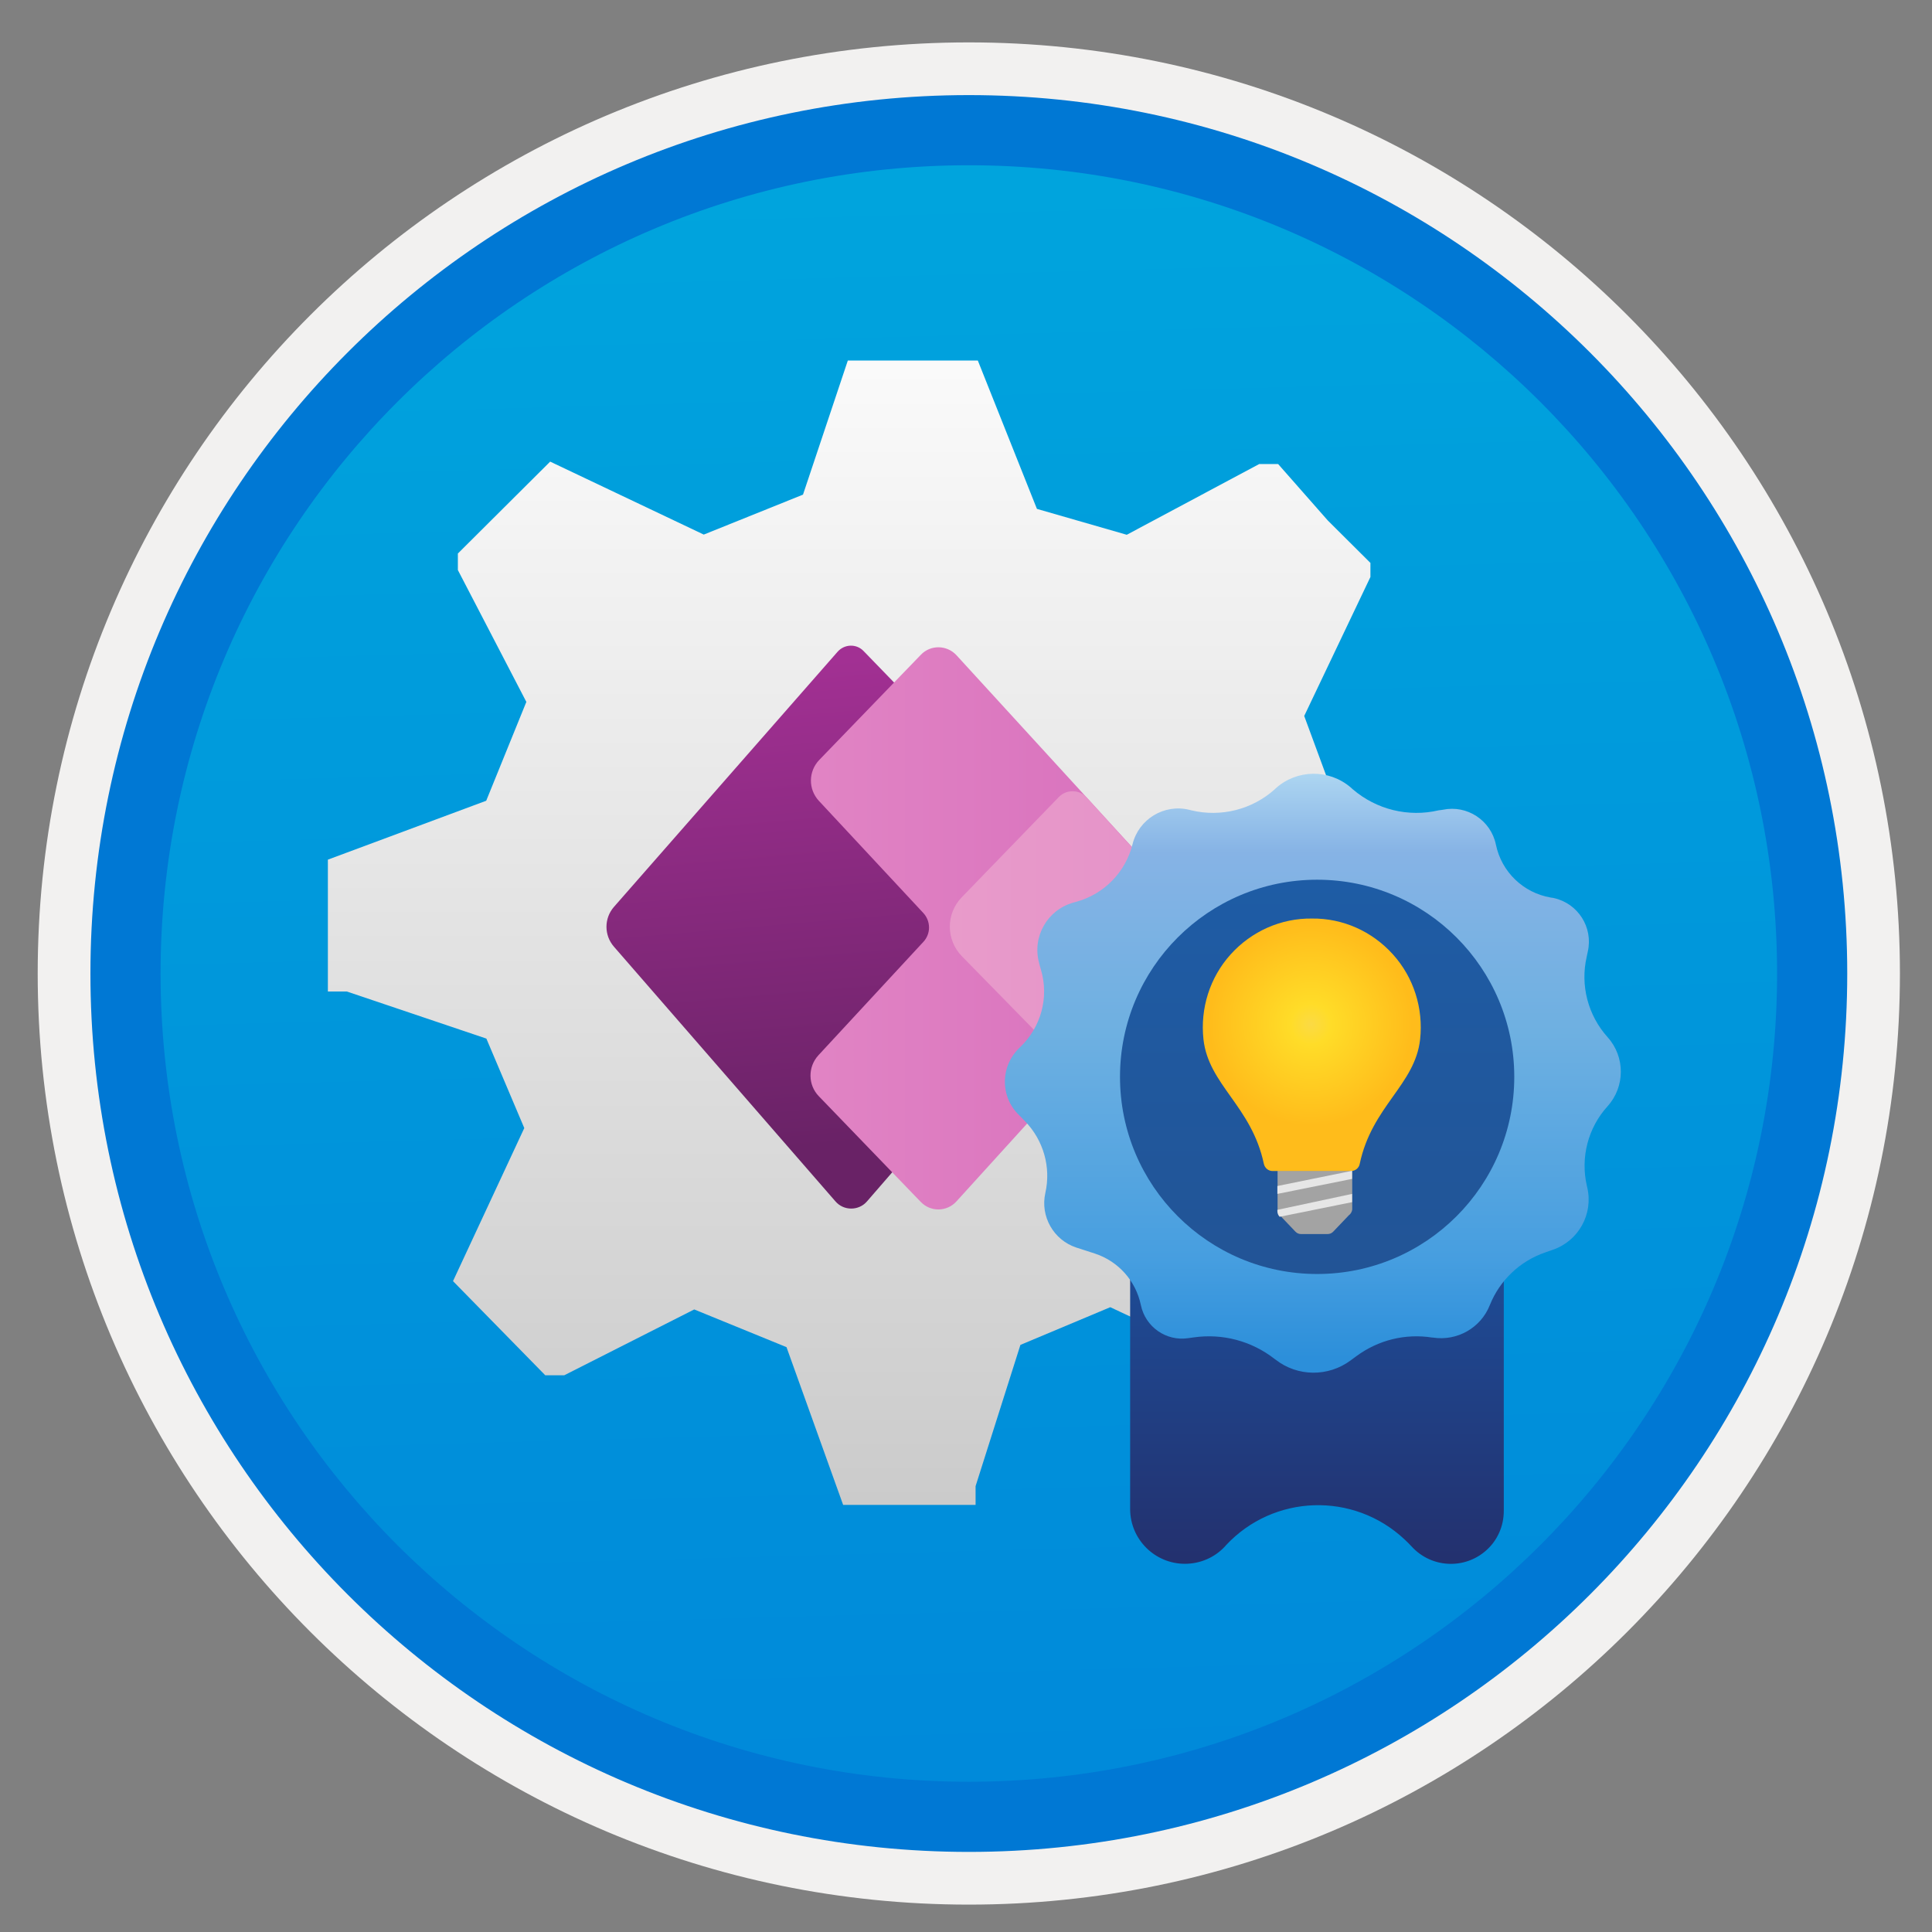
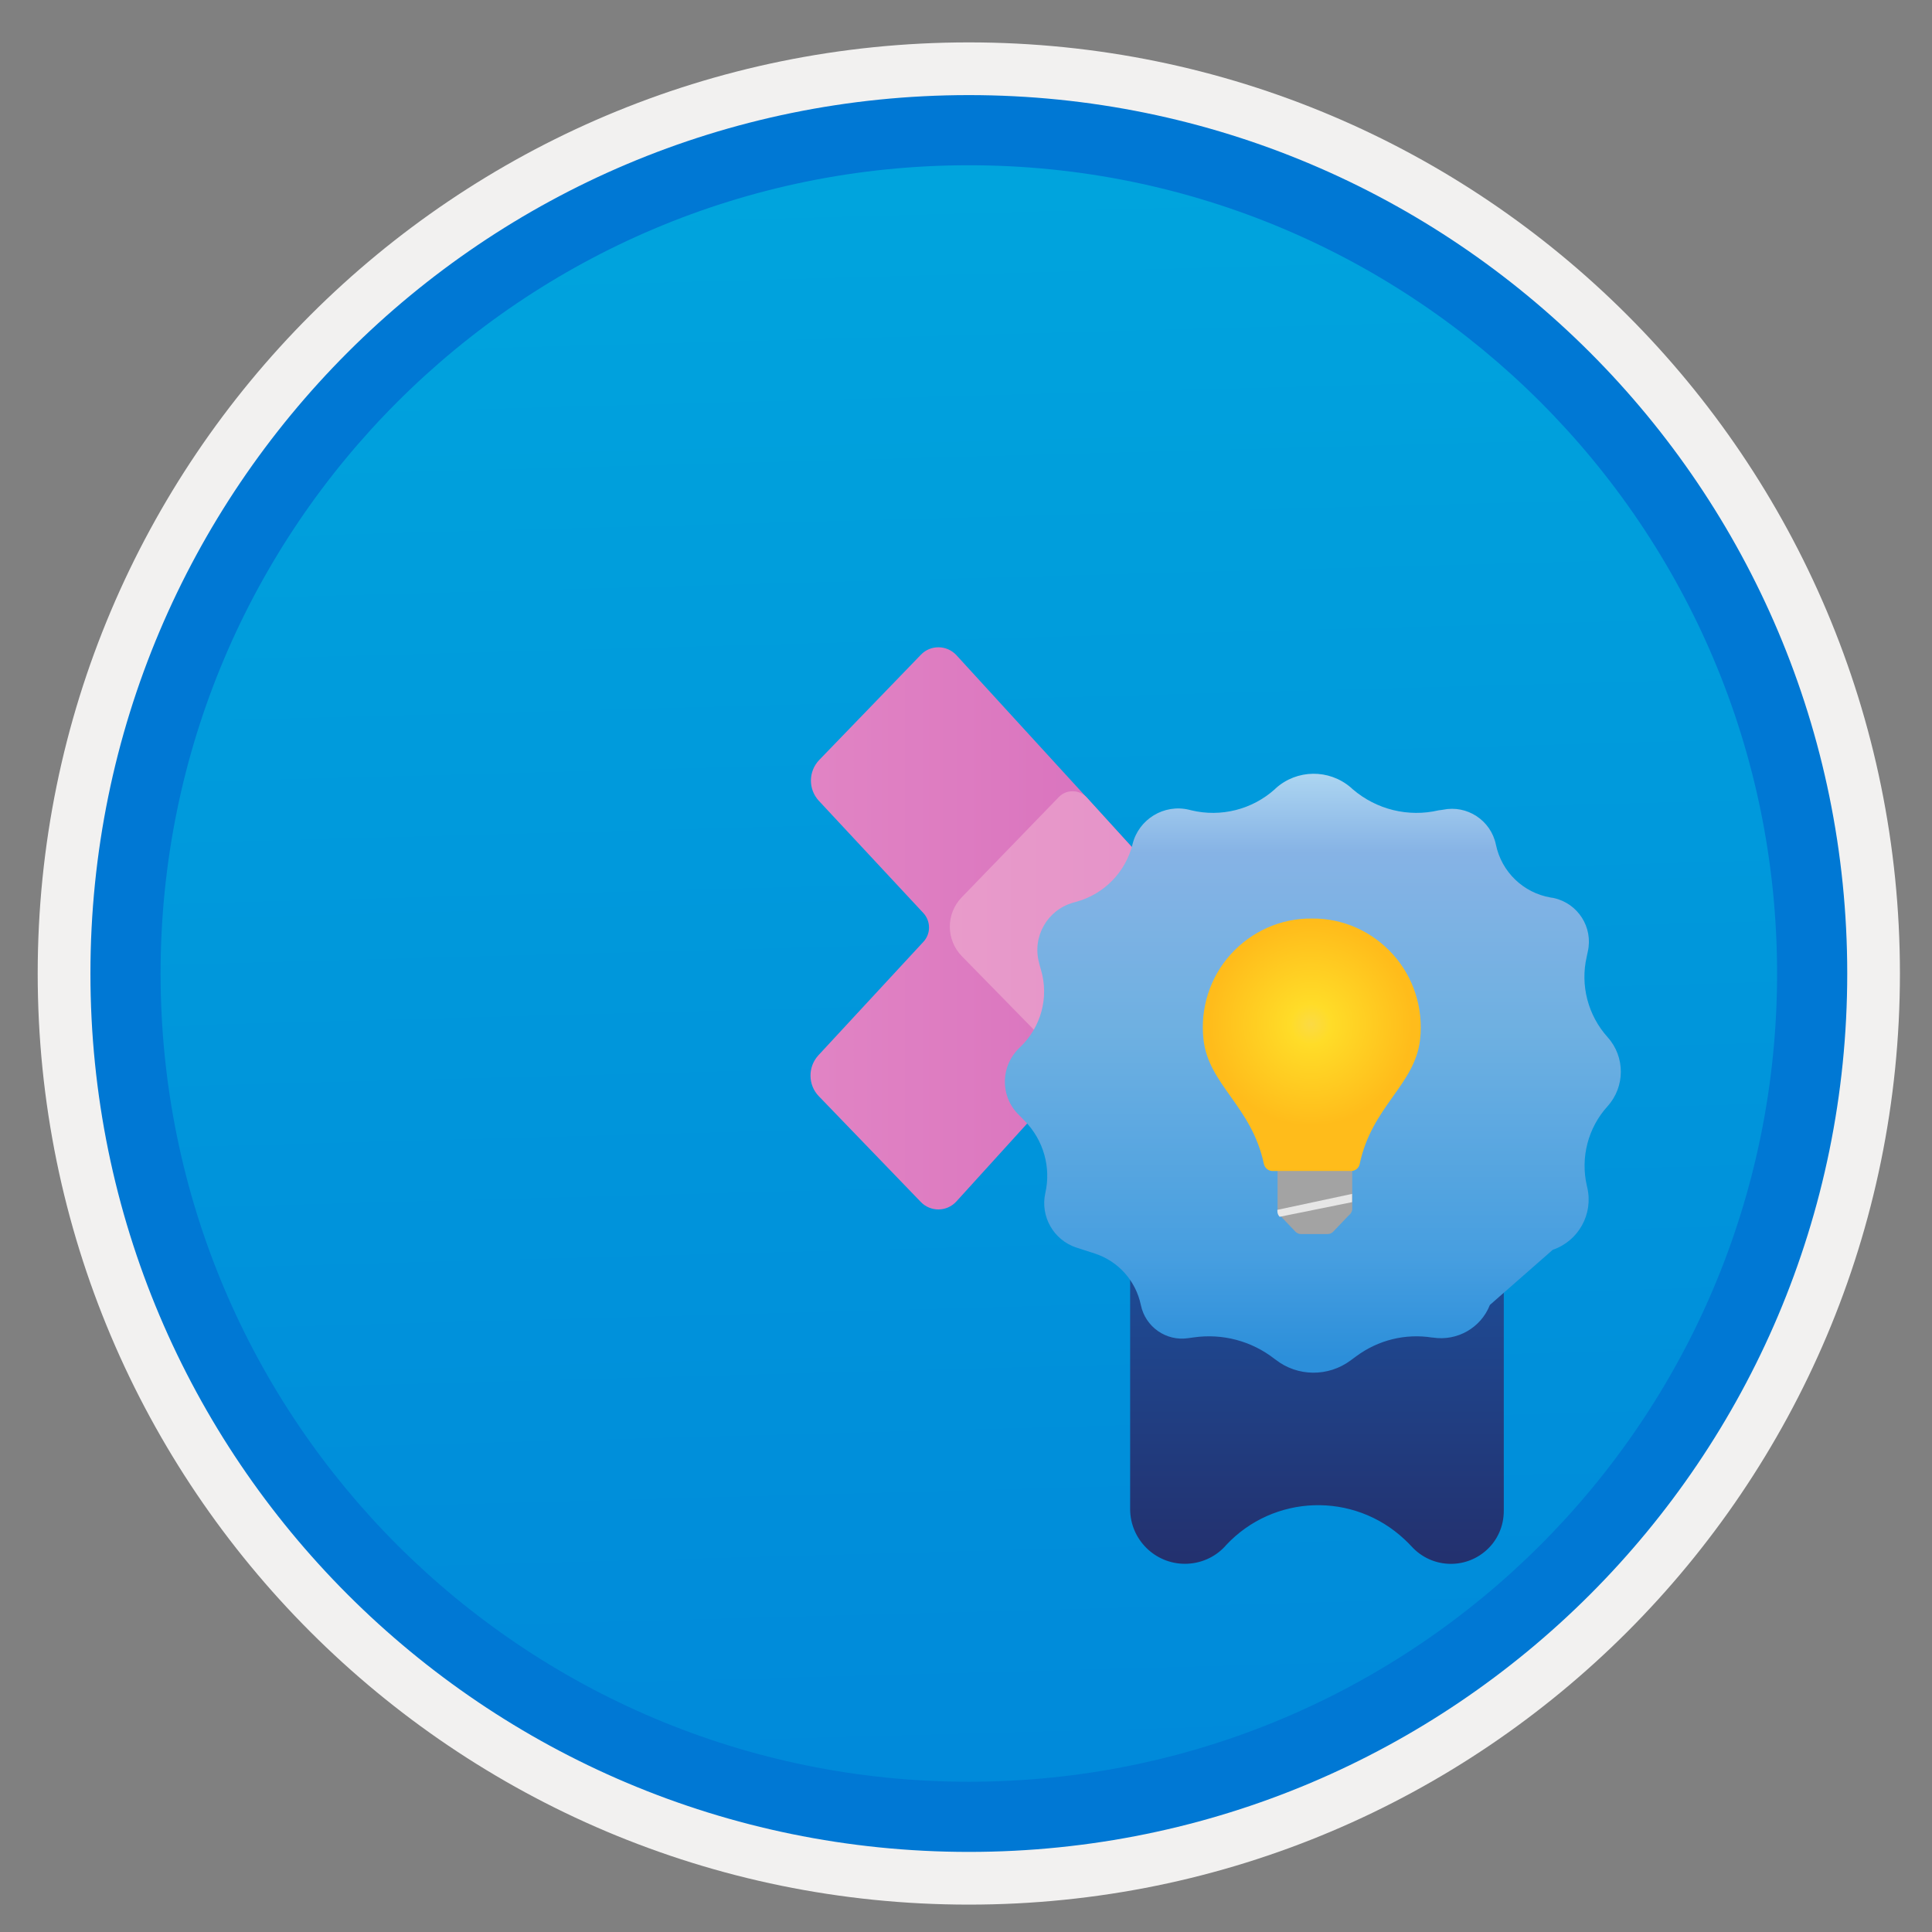
<svg xmlns="http://www.w3.org/2000/svg" width="103" height="103" viewBox="0 0 103 103" fill="none">
  <rect x="0" y="0" width="103" height="103" fill="#808080" stroke="none" />
  <path d="M51.651 98.71C25.801 98.71 4.841 77.76 4.841 51.9C4.841 26.04 25.801 5.09 51.651 5.09C77.501 5.09 98.461 26.05 98.461 51.9C98.461 77.75 77.501 98.71 51.651 98.71Z" fill="url(#paint0_linear)" />
  <path fill-rule="evenodd" clip-rule="evenodd" d="M97.55 51.9C97.55 77.25 77.001 97.8 51.651 97.8C26.3 97.8 5.75 77.25 5.75 51.9C5.75 26.55 26.3 6 51.651 6C77.001 6 97.55 26.55 97.55 51.9ZM51.651 2.26C79.07 2.26 101.29 24.48 101.29 51.9C101.29 79.32 79.061 101.54 51.651 101.54C24.23 101.54 2.01 79.31 2.01 51.9C2.01 24.48 24.23 2.26 51.651 2.26Z" fill="#F2F1F0" />
  <path fill-rule="evenodd" clip-rule="evenodd" d="M94.741 51.9C94.741 75.7 75.451 94.99 51.651 94.99C27.851 94.99 8.561 75.7 8.561 51.9C8.561 28.1 27.851 8.81 51.651 8.81C75.451 8.81 94.741 28.1 94.741 51.9ZM51.651 5.07C77.511 5.07 98.481 26.04 98.481 51.9C98.481 77.76 77.511 98.73 51.651 98.73C25.791 98.73 4.821 77.76 4.821 51.9C4.821 26.04 25.781 5.07 51.651 5.07Z" fill="#0078D4" />
-   <path d="M78.471 52.48V45.45L71.29 42.94L69.531 38.17L73.061 30.76V30.01L70.79 27.75L68.141 24.74H67.13L60.071 28.51L55.281 27.13L52.13 19.22H45.2L42.81 26.37L37.52 28.5L29.331 24.61L24.41 29.51V30.39L28.061 37.42L25.921 42.69L17.48 45.83V52.86H18.491L25.93 55.37L27.951 60.14L24.151 68.3L29.07 73.32H30.081L37.011 69.81L41.931 71.82L44.95 80.23H52.011V79.23L54.401 71.7L59.191 69.69L67.51 73.58L72.43 68.68V67.68L68.9 60.65L70.29 55.75L78.471 52.48Z" fill="url(#paint1_linear)" />
-   <path d="M48.861 37.62L46.041 34.71C45.66 34.31 45.02 34.33 44.651 34.75L32.73 48.35C32.2 48.96 32.2 49.86 32.73 50.47L44.541 64.05C44.98 64.56 45.781 64.56 46.221 64.05L49.751 59.98L50.141 39.03L48.861 37.62Z" fill="url(#paint2_linear)" />
  <path d="M62.731 47.76L50.981 34.92C50.471 34.38 49.611 34.37 49.101 34.9L43.681 40.51C43.091 41.12 43.081 42.08 43.661 42.7L49.221 48.67C49.631 49.11 49.631 49.79 49.221 50.22L43.631 56.26C43.061 56.88 43.071 57.84 43.651 58.44L49.091 64.08C49.611 64.62 50.471 64.61 50.981 64.06L62.731 51.12C63.601 50.17 63.601 48.71 62.731 47.76Z" fill="url(#paint3_linear)" />
  <path d="M63.291 50.52L58.05 56.33C57.651 56.77 56.971 56.78 56.55 56.36L51.281 50.98C50.431 50.11 50.42 48.72 51.27 47.84L56.441 42.5C56.85 42.07 57.541 42.08 57.941 42.52L63.291 48.42C63.831 49.01 63.831 49.92 63.291 50.52Z" fill="url(#paint4_linear)" />
  <path fill-rule="evenodd" clip-rule="evenodd" d="M60.251 66.26V80.45C60.251 82.06 61.56 83.37 63.17 83.37C63.98 83.37 64.751 83.04 65.3 82.45L65.361 82.38C67.9 79.66 72.16 79.52 74.88 82.07C75.01 82.19 75.141 82.32 75.26 82.45C76.311 83.6 78.091 83.69 79.251 82.64C79.841 82.11 80.171 81.35 80.171 80.55V66.26" fill="url(#paint5_linear)" />
-   <path fill-rule="evenodd" clip-rule="evenodd" d="M68.01 42.03L67.971 42.07C66.76 43.16 65.091 43.58 63.511 43.2L63.391 43.17C62.06 42.85 60.711 43.67 60.38 45C60.011 46.49 58.87 47.66 57.401 48.07L57.221 48.12C55.831 48.51 55.011 49.95 55.401 51.35C55.401 51.37 55.41 51.38 55.41 51.4L55.49 51.68C55.941 53.17 55.501 54.78 54.361 55.85C53.361 56.79 53.3 58.36 54.24 59.36C54.251 59.37 54.261 59.39 54.281 59.4L54.651 59.78C55.63 60.79 56.041 62.23 55.73 63.6C55.45 64.85 56.17 66.11 57.38 66.51L58.37 66.83C59.62 67.24 60.55 68.28 60.821 69.57C61.06 70.74 62.17 71.52 63.35 71.34L63.641 71.3C65.171 71.08 66.721 71.49 67.941 72.44L68.01 72.49C69.18 73.4 70.811 73.41 72.001 72.53L72.3 72.31C73.471 71.44 74.93 71.08 76.361 71.31H76.391C77.691 71.51 78.951 70.79 79.43 69.57C79.96 68.25 81.04 67.23 82.38 66.77L82.781 66.63C84.16 66.16 84.951 64.72 84.621 63.31L84.6 63.22C84.251 61.71 84.66 60.13 85.701 58.98C86.641 57.94 86.65 56.35 85.71 55.3L85.701 55.29C84.66 54.13 84.24 52.53 84.591 51.01L84.65 50.73C84.941 49.44 84.13 48.17 82.85 47.88C82.811 47.87 82.77 47.86 82.731 47.86L82.671 47.85C81.21 47.6 80.05 46.48 79.751 45.03C79.481 43.73 78.21 42.9 76.921 43.17C76.9 43.17 76.88 43.18 76.861 43.18L76.701 43.2C75.081 43.58 73.38 43.16 72.121 42.08L72.01 41.98C70.85 40.99 69.141 41.01 68.01 42.03Z" fill="url(#paint6_linear)" />
-   <path d="M70.22 67.92C76.025 67.92 80.73 63.214 80.73 57.41C80.73 51.605 76.025 46.9 70.22 46.9C64.416 46.9 59.71 51.605 59.71 57.41C59.71 63.214 64.416 67.92 70.22 67.92Z" fill="url(#paint7_linear)" />
+   <path fill-rule="evenodd" clip-rule="evenodd" d="M68.01 42.03L67.971 42.07C66.76 43.16 65.091 43.58 63.511 43.2L63.391 43.17C62.06 42.85 60.711 43.67 60.38 45C60.011 46.49 58.87 47.66 57.401 48.07L57.221 48.12C55.831 48.51 55.011 49.95 55.401 51.35C55.401 51.37 55.41 51.38 55.41 51.4L55.49 51.68C55.941 53.17 55.501 54.78 54.361 55.85C53.361 56.79 53.3 58.36 54.24 59.36C54.251 59.37 54.261 59.39 54.281 59.4L54.651 59.78C55.63 60.79 56.041 62.23 55.73 63.6C55.45 64.85 56.17 66.11 57.38 66.51L58.37 66.83C59.62 67.24 60.55 68.28 60.821 69.57C61.06 70.74 62.17 71.52 63.35 71.34L63.641 71.3C65.171 71.08 66.721 71.49 67.941 72.44L68.01 72.49C69.18 73.4 70.811 73.41 72.001 72.53L72.3 72.31C73.471 71.44 74.93 71.08 76.361 71.31H76.391C77.691 71.51 78.951 70.79 79.43 69.57L82.781 66.63C84.16 66.16 84.951 64.72 84.621 63.31L84.6 63.22C84.251 61.71 84.66 60.13 85.701 58.98C86.641 57.94 86.65 56.35 85.71 55.3L85.701 55.29C84.66 54.13 84.24 52.53 84.591 51.01L84.65 50.73C84.941 49.44 84.13 48.17 82.85 47.88C82.811 47.87 82.77 47.86 82.731 47.86L82.671 47.85C81.21 47.6 80.05 46.48 79.751 45.03C79.481 43.73 78.21 42.9 76.921 43.17C76.9 43.17 76.88 43.18 76.861 43.18L76.701 43.2C75.081 43.58 73.38 43.16 72.121 42.08L72.01 41.98C70.85 40.99 69.141 41.01 68.01 42.03Z" fill="url(#paint6_linear)" />
  <path d="M71.91 64.79L71.07 65.67C70.99 65.75 70.891 65.79 70.781 65.79H69.35C69.251 65.79 69.15 65.75 69.07 65.67L68.231 64.79C68.15 64.71 68.111 64.6 68.111 64.49V62.42H72.091V64.49C72.07 64.61 72.01 64.72 71.91 64.79Z" fill="#A3A3A3" />
  <path d="M69.94 48.97C68.29 48.95 66.72 49.65 65.61 50.88C64.5 52.11 63.98 53.76 64.16 55.41C64.43 57.84 66.73 58.97 67.38 62.05C67.43 62.27 67.62 62.43 67.84 62.43H72.03C72.25 62.43 72.45 62.27 72.49 62.05C73.14 58.97 75.44 57.84 75.71 55.41C75.89 53.76 75.37 52.11 74.26 50.88C73.15 49.65 71.59 48.95 69.94 48.97Z" fill="url(#paint8_radial)" />
  <path d="M72.081 63.65L68.1 64.5V64.56C68.1 64.68 68.141 64.79 68.221 64.87L72.081 64.09V63.65Z" fill="#E6E6E6" />
-   <path d="M68.1 63.65L72.081 62.85V62.42L68.1 63.23V63.65Z" fill="#E6E6E6" />
  <defs>
    <linearGradient id="paint0_linear" x1="49.881" y1="-12.893" x2="53.863" y2="132.875" gradientUnits="userSpaceOnUse">
      <stop stop-color="#00ABDE" />
      <stop offset="1" stop-color="#007ED8" />
    </linearGradient>
    <linearGradient id="paint1_linear" x1="47.976" y1="13.151" x2="47.976" y2="80.221" gradientUnits="userSpaceOnUse">
      <stop stop-color="white" />
      <stop offset="1" stop-color="#CBCBCB" />
    </linearGradient>
    <linearGradient id="paint2_linear" x1="40.492" y1="35.535" x2="42.678" y2="61.22" gradientUnits="userSpaceOnUse">
      <stop stop-color="#A23093" />
      <stop offset="1" stop-color="#692266" />
    </linearGradient>
    <linearGradient id="paint3_linear" x1="43.213" y1="49.49" x2="63.386" y2="49.49" gradientUnits="userSpaceOnUse">
      <stop stop-color="#E184C4" />
      <stop offset="1" stop-color="#D76EBC" />
    </linearGradient>
    <linearGradient id="paint4_linear" x1="50.639" y1="49.426" x2="63.694" y2="49.426" gradientUnits="userSpaceOnUse">
      <stop stop-color="#E89BCA" />
      <stop offset="1" stop-color="#E591C8" />
    </linearGradient>
    <linearGradient id="paint5_linear" x1="70.231" y1="68.701" x2="70.231" y2="88.11" gradientUnits="userSpaceOnUse">
      <stop stop-color="#1E4A93" />
      <stop offset="1" stop-color="#252862" />
    </linearGradient>
    <linearGradient id="paint6_linear" x1="70.017" y1="72.395" x2="70.017" y2="39.561" gradientUnits="userSpaceOnUse">
      <stop stop-color="#2C8FDA" />
      <stop offset="0.16" stop-color="#469EE0" />
      <stop offset="0.53" stop-color="#6EB0E1" />
      <stop offset="0.82" stop-color="#86B3E5" />
      <stop offset="1" stop-color="#BCE3F6" />
    </linearGradient>
    <linearGradient id="paint7_linear" x1="70.208" y1="46.909" x2="70.208" y2="67.939" gradientUnits="userSpaceOnUse">
      <stop stop-color="#1E5CA5" />
      <stop offset="1" stop-color="#225496" />
    </linearGradient>
    <radialGradient id="paint8_radial" cx="0" cy="0" r="1" gradientUnits="userSpaceOnUse" gradientTransform="translate(69.89 54.603) scale(5.42)">
      <stop stop-color="#FBDA44" />
      <stop offset="0.2" stop-color="#FFDC28" />
      <stop offset="1" stop-color="#FFBC1B" />
    </radialGradient>
  </defs>
</svg>